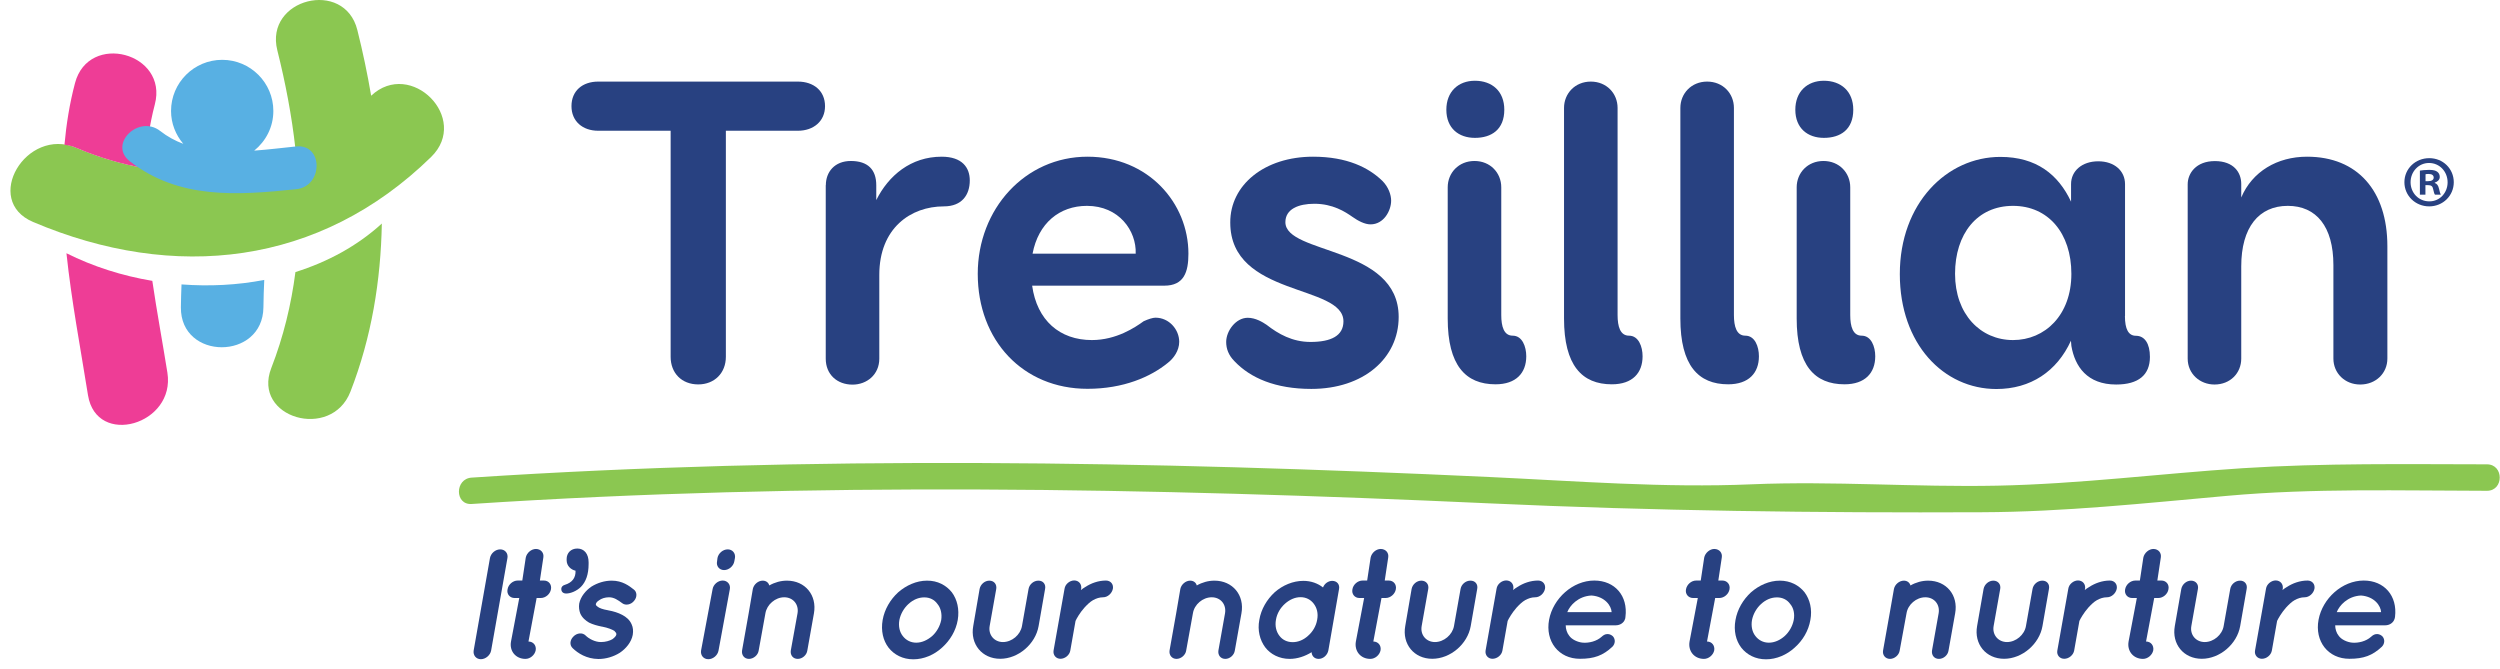
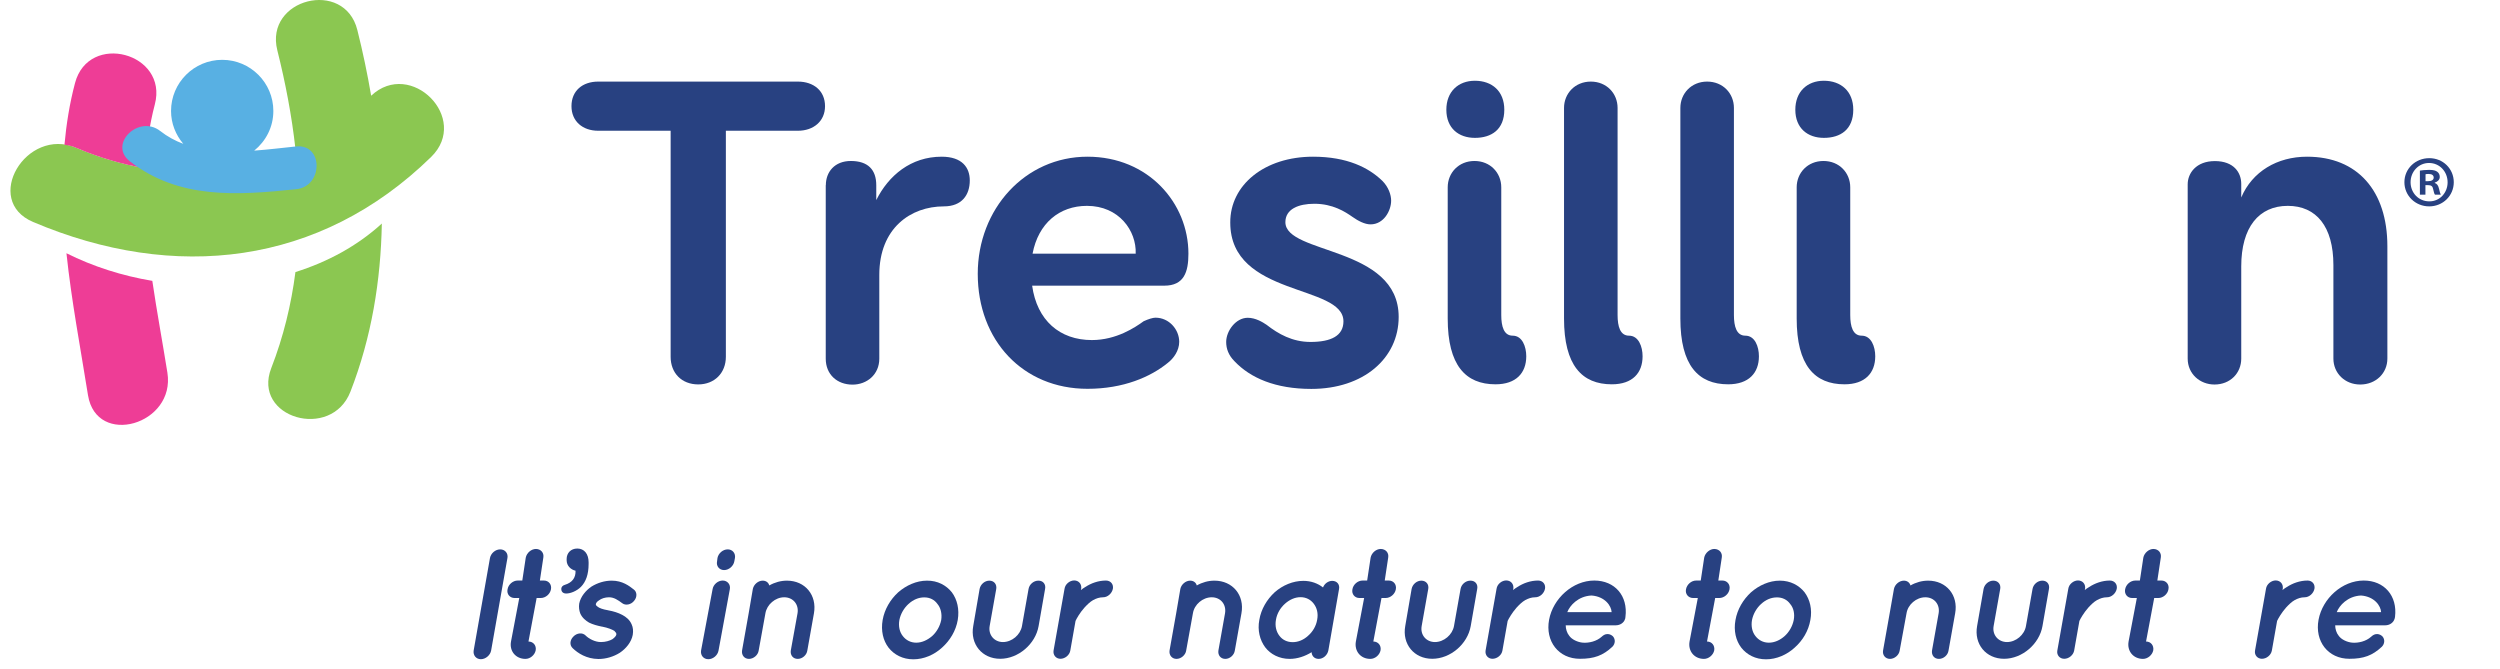
<svg xmlns="http://www.w3.org/2000/svg" width="239" height="64" viewBox="0 0 239 64" fill="none">
-   <path d="M45.092 48.18C77.482 46.05 109.952 46.64 142.352 48.12C158.052 48.84 173.742 49.04 189.462 48.97C197.342 48.94 205.112 48.1 212.942 47.4C221.182 46.66 229.492 46.91 237.752 46.92C239.382 46.92 239.382 44.39 237.752 44.39C229.962 44.38 222.172 44.26 214.402 44.76C206.562 45.27 198.812 46.27 190.932 46.43C183.092 46.59 175.302 45.97 167.462 46.3C159.082 46.66 150.732 45.99 142.352 45.6C109.952 44.09 77.472 43.53 45.092 45.66C43.472 45.76 43.462 48.29 45.092 48.18Z" fill="#8BC751" />
  <path d="M76.273 7.8C77.783 7.8 78.873 8.68 78.873 10.15C78.873 11.58 77.783 12.5 76.273 12.5H69.393V34.11C69.393 35.66 68.303 36.75 66.753 36.75C65.163 36.75 64.113 35.66 64.113 34.11V12.5H57.193C55.683 12.5 54.633 11.58 54.633 10.15C54.633 8.68 55.683 7.8 57.193 7.8H76.273Z" fill="#284181" />
  <path d="M78.951 17.7C78.951 16.44 79.791 15.39 81.341 15.39C82.981 15.39 83.771 16.23 83.771 17.7V19.13C84.941 16.78 87.081 14.98 90.021 14.98C91.991 14.98 92.711 16.03 92.711 17.25C92.711 18.63 91.961 19.73 90.231 19.73C87.081 19.73 84.061 21.79 84.061 26.28V34.29C84.061 35.8 82.881 36.77 81.501 36.77C80.031 36.77 78.941 35.8 78.941 34.29V17.7H78.951Z" fill="#284181" />
  <path d="M98.673 27.31C99.133 30.63 101.313 32.51 104.383 32.51C106.733 32.51 108.533 31.29 109.333 30.71C109.793 30.5 110.213 30.37 110.463 30.37C111.763 30.37 112.733 31.5 112.733 32.68C112.733 33.52 112.193 34.27 111.643 34.69C110.003 36.03 107.403 37.17 103.963 37.17C97.793 37.17 93.473 32.55 93.473 26.18C93.473 19.97 98.003 14.98 103.963 14.98C109.793 14.98 113.613 19.43 113.613 24.25C113.613 26.01 113.193 27.31 111.303 27.31H98.673ZM98.713 24.25H108.573C108.653 22.07 106.983 19.68 103.913 19.68C101.273 19.68 99.263 21.35 98.713 24.25Z" fill="#284181" />
  <path d="M125.523 14.98C128.793 14.98 130.853 16.03 132.153 17.29C132.743 17.88 132.993 18.63 132.993 19.18C132.993 20.15 132.283 21.45 131.023 21.45C130.473 21.45 129.843 21.12 129.303 20.74C128.593 20.24 127.413 19.48 125.653 19.48C124.143 19.48 122.883 19.98 122.883 21.24C122.883 24.34 133.713 23.51 133.713 30.3C133.713 34.25 130.353 37.18 125.363 37.18C121.923 37.18 119.533 36.13 118.023 34.54C117.433 33.95 117.223 33.32 117.223 32.69C117.223 31.64 118.143 30.38 119.283 30.38C120.033 30.38 120.713 30.8 121.083 31.05C122.213 31.93 123.553 32.69 125.283 32.69C127.253 32.69 128.433 32.1 128.433 30.72C128.433 27.15 117.613 28.41 117.613 21.28C117.593 17.66 120.913 14.98 125.523 14.98Z" fill="#284181" />
  <path d="M143.811 10.49C143.811 12.38 142.591 13.18 141.001 13.18C139.451 13.18 138.271 12.26 138.271 10.49C138.271 8.77 139.401 7.72 141.001 7.72C142.641 7.72 143.811 8.72 143.811 10.49ZM138.401 17.91C138.401 16.52 139.451 15.39 140.961 15.39C142.471 15.39 143.521 16.52 143.521 17.91V30.12C143.521 31.21 143.771 32.09 144.611 32.09C145.531 32.09 145.911 33.14 145.911 34.06C145.911 35.65 144.941 36.74 142.971 36.74C140.121 36.74 138.401 34.94 138.401 30.45V17.91Z" fill="#284181" />
  <path d="M149.521 10.32C149.521 8.94 150.571 7.8 152.081 7.8C153.591 7.8 154.641 8.93 154.641 10.32V30.12C154.641 31.21 154.891 32.09 155.731 32.09C156.651 32.09 157.031 33.14 157.031 34.06C157.031 35.65 156.071 36.74 154.091 36.74C151.241 36.74 149.521 34.94 149.521 30.45V10.32Z" fill="#284181" />
  <path d="M160.643 10.32C160.643 8.94 161.693 7.8 163.203 7.8C164.713 7.8 165.763 8.93 165.763 10.32V30.12C165.763 31.21 166.013 32.09 166.853 32.09C167.773 32.09 168.153 33.14 168.153 34.06C168.153 35.65 167.183 36.74 165.213 36.74C162.363 36.74 160.643 34.94 160.643 30.45V10.32Z" fill="#284181" />
  <path d="M177.173 10.49C177.173 12.38 175.953 13.18 174.363 13.18C172.813 13.18 171.633 12.26 171.633 10.49C171.633 8.77 172.763 7.72 174.363 7.72C175.993 7.72 177.173 8.72 177.173 10.49ZM171.763 17.91C171.763 16.52 172.813 15.39 174.323 15.39C175.833 15.39 176.883 16.52 176.883 17.91V30.12C176.883 31.21 177.133 32.09 177.973 32.09C178.893 32.09 179.273 33.14 179.273 34.06C179.273 35.65 178.303 36.74 176.333 36.74C173.483 36.74 171.763 34.94 171.763 30.45V17.91Z" fill="#284181" />
-   <path d="M203.143 30.21C203.143 31.47 203.483 32.1 204.193 32.1C205.033 32.1 205.533 32.85 205.533 34.12C205.533 35.84 204.443 36.76 202.303 36.76C199.533 36.76 198.363 35.04 198.023 33.07L197.983 32.57C196.643 35.51 194.123 37.19 190.853 37.19C185.823 37.19 181.623 32.91 181.623 26.2C181.623 19.44 186.113 15 191.233 15C194.673 15 196.773 16.68 197.993 19.28V17.6C197.993 16.34 199.043 15.42 200.593 15.42C202.143 15.42 203.153 16.34 203.153 17.6V30.21H203.143ZM198.023 26.18C198.023 22.28 195.803 19.68 192.443 19.68C189.003 19.68 186.903 22.37 186.903 26.18C186.903 30.04 189.333 32.51 192.443 32.51C195.503 32.51 198.023 30.12 198.023 26.18Z" fill="#284181" />
  <path d="M209.143 17.62C209.143 16.57 209.943 15.4 211.743 15.4C213.543 15.4 214.263 16.49 214.263 17.58V18.88C215.313 16.4 217.703 14.98 220.553 14.98C225.383 14.98 228.233 18.25 228.233 23.54V34.28C228.233 35.67 227.143 36.76 225.633 36.76C224.163 36.76 223.073 35.67 223.073 34.28V25.34C223.073 21.65 221.433 19.68 218.713 19.68C215.943 19.68 214.263 21.73 214.263 25.47V34.28C214.263 35.67 213.213 36.76 211.703 36.76C210.323 36.76 209.143 35.75 209.143 34.28V17.62Z" fill="#284181" />
-   <path d="M17.353 27.19C17.323 27.9 17.303 28.63 17.293 29.38C17.243 34.47 25.133 34.47 25.183 29.38C25.193 28.48 25.223 27.61 25.263 26.76C22.693 27.26 20.013 27.39 17.353 27.19Z" fill="#58B0E3" />
  <path d="M35.482 9.15C35.122 7.04 34.682 4.94 34.162 2.87C32.932 -2.06 25.272 -0.13 26.512 4.81C27.292 7.92 27.892 11.07 28.242 14.21C21.812 17.22 14.512 17.19 7.302 14.13C2.492 12.09 -1.698 19.16 3.162 21.22C16.682 26.96 30.562 25.41 41.212 15.01C44.982 11.33 39.272 5.59 35.482 9.15Z" fill="#8BC751" />
  <path d="M7.302 14.14C9.492 15.07 11.702 15.72 13.882 16.09C13.992 14.04 14.272 12 14.802 9.98C16.102 5.05 8.472 3.02 7.172 7.94C6.652 9.9 6.342 11.87 6.162 13.84C6.542 13.89 6.922 13.97 7.302 14.14Z" fill="#EE3D96" />
  <path d="M14.562 26.85C11.682 26.37 8.892 25.48 6.352 24.21C6.832 28.74 7.692 33.27 8.412 37.78C9.222 42.79 16.802 40.6 16.002 35.62C15.542 32.73 14.992 29.79 14.562 26.85Z" fill="#EE3D96" />
  <path d="M28.243 26.01C27.843 29.11 27.103 32.18 25.933 35.19C24.083 39.95 31.673 42.15 33.503 37.44C35.523 32.25 36.403 26.83 36.503 21.37C34.163 23.51 31.323 25.04 28.243 26.01Z" fill="#8BC751" />
  <path d="M28.302 14C27.032 14.13 25.672 14.3 24.302 14.4C25.412 13.5 26.132 12.15 26.132 10.61C26.132 7.91 23.942 5.72 21.242 5.72C18.542 5.72 16.352 7.91 16.352 10.61C16.352 11.81 16.802 12.9 17.522 13.75C16.742 13.46 16.002 13.06 15.312 12.52C13.252 10.92 10.322 13.8 12.412 15.42C17.122 19.08 22.662 18.67 28.302 18.09C30.912 17.84 30.932 13.73 28.302 14Z" fill="#58B0E3" />
  <path d="M234.581 17.42C234.581 18.71 233.541 19.73 232.231 19.73C230.911 19.73 229.861 18.71 229.861 17.42C229.861 16.13 230.911 15.12 232.241 15.12C233.551 15.12 234.581 16.13 234.581 17.42ZM230.451 17.42C230.451 18.44 231.221 19.25 232.241 19.25C233.231 19.26 233.991 18.44 233.991 17.43C233.991 16.41 233.231 15.58 232.211 15.58C231.221 15.58 230.451 16.41 230.451 17.42ZM231.871 18.61H231.341V16.31C231.551 16.28 231.841 16.24 232.221 16.24C232.651 16.24 232.851 16.31 233.001 16.42C233.141 16.52 233.241 16.69 233.241 16.91C233.241 17.19 233.031 17.37 232.761 17.46V17.49C232.981 17.56 233.101 17.74 233.171 18.05C233.241 18.4 233.301 18.53 233.341 18.61H232.781C232.711 18.53 232.671 18.33 232.601 18.05C232.561 17.81 232.421 17.7 232.121 17.7H231.871V18.61ZM231.881 17.32H232.131C232.421 17.32 232.661 17.22 232.661 16.98C232.661 16.77 232.511 16.63 232.171 16.63C232.031 16.63 231.931 16.64 231.881 16.66V17.32Z" fill="#284181" />
  <path d="M45.972 63.02C45.512 63.02 45.212 62.64 45.282 62.19L46.842 53.34C46.932 52.89 47.362 52.52 47.822 52.52C48.282 52.52 48.592 52.9 48.512 53.34L46.952 62.19C46.872 62.64 46.422 63.02 45.972 63.02Z" fill="#284181" />
  <path d="M51.942 53.31L51.612 55.5H52.002C52.452 55.5 52.762 55.88 52.672 56.34C52.592 56.79 52.162 57.17 51.692 57.17H51.302L50.522 61.33C50.982 61.33 51.292 61.71 51.212 62.17C51.122 62.62 50.692 62.99 50.232 62.99C49.302 62.99 48.682 62.24 48.852 61.33L49.642 57.17H49.192C48.742 57.17 48.422 56.79 48.522 56.34C48.592 55.88 49.032 55.5 49.492 55.5H49.932L50.262 53.31C50.352 52.86 50.782 52.48 51.242 52.48C51.722 52.49 52.022 52.86 51.942 53.31Z" fill="#284181" />
  <path d="M54.001 55.91C54.691 55.7 55.051 55.24 55.021 54.56C54.581 54.46 54.171 54.1 54.171 53.56V53.44C54.171 52.87 54.571 52.44 55.191 52.44C55.851 52.44 56.271 52.95 56.271 53.76V53.91C56.271 54.93 56.001 55.63 55.541 56.1C55.141 56.5 54.551 56.74 54.131 56.74C53.821 56.74 53.661 56.56 53.661 56.32C53.651 56.1 53.801 55.97 54.001 55.91Z" fill="#284181" />
  <path d="M54.811 60.86C55.151 60.5 55.681 60.45 55.981 60.75C56.281 61.06 56.901 61.39 57.461 61.38C57.881 61.38 58.281 61.26 58.541 61.11C58.791 60.93 58.881 60.8 58.921 60.68C58.921 60.6 58.921 60.57 58.901 60.51C58.871 60.47 58.821 60.41 58.731 60.31C58.521 60.18 58.101 60.01 57.581 59.91H57.561C57.111 59.82 56.671 59.7 56.311 59.52C55.991 59.33 55.651 59.06 55.471 58.64C55.371 58.37 55.321 58.06 55.371 57.71C55.501 57.04 56.001 56.45 56.541 56.08C57.121 55.72 57.801 55.51 58.481 55.51C59.511 55.51 60.161 56.02 60.581 56.35C60.911 56.58 60.931 57.09 60.611 57.45C60.321 57.81 59.801 57.91 59.491 57.67C59.071 57.36 58.701 57.1 58.221 57.1C57.841 57.1 57.491 57.22 57.271 57.39C57.051 57.52 56.991 57.66 56.971 57.72C56.951 57.78 56.971 57.8 56.971 57.84C56.991 57.87 57.031 57.93 57.121 57.99C57.271 58.13 57.641 58.26 58.121 58.34L58.141 58.35H58.161C58.661 58.44 59.101 58.58 59.481 58.78C59.861 58.98 60.201 59.26 60.381 59.68C60.521 59.98 60.551 60.31 60.491 60.69C60.361 61.39 59.841 62.01 59.261 62.4C58.661 62.78 57.931 63 57.211 63C56.071 62.99 55.251 62.45 54.751 61.97C54.431 61.67 54.481 61.19 54.811 60.86Z" fill="#284181" />
  <path d="M68.122 56.33C68.192 55.88 68.632 55.5 69.092 55.5C69.542 55.5 69.862 55.88 69.772 56.33L68.692 62.19C68.612 62.64 68.182 63.02 67.712 63.02C67.252 63.02 66.952 62.64 67.022 62.19L68.122 56.33ZM69.222 54.5C68.772 54.5 68.452 54.12 68.552 53.66L68.592 53.34C68.682 52.89 69.112 52.52 69.572 52.52C70.032 52.52 70.332 52.9 70.262 53.34L70.202 53.66C70.122 54.12 69.682 54.5 69.222 54.5Z" fill="#284181" />
  <path d="M76.242 58.64C76.392 57.79 75.822 57.1 74.972 57.1C74.122 57.1 73.312 57.79 73.172 58.64L72.532 62.18C72.472 62.63 72.032 62.99 71.602 62.99C71.162 62.99 70.872 62.63 70.942 62.18L71.572 58.64L71.972 56.3C72.062 55.87 72.482 55.51 72.912 55.51C73.232 55.51 73.472 55.69 73.542 55.97C74.062 55.67 74.652 55.51 75.232 55.51C76.972 55.51 78.122 56.9 77.812 58.64L77.182 62.18C77.122 62.63 76.702 62.99 76.262 62.99C75.812 62.99 75.532 62.63 75.602 62.18L76.242 58.64Z" fill="#284181" />
  <path d="M91.001 56.63C91.511 57.32 91.731 58.25 91.561 59.27C91.381 60.31 90.821 61.23 90.061 61.91C89.311 62.6 88.321 63.03 87.311 63.03C86.311 63.03 85.481 62.6 84.941 61.91C84.431 61.24 84.201 60.31 84.381 59.27C84.561 58.25 85.111 57.32 85.861 56.63C86.631 55.96 87.611 55.51 88.621 55.51C89.631 55.5 90.461 55.95 91.001 56.63ZM89.621 57.74C89.331 57.33 88.891 57.11 88.361 57.11C87.811 57.11 87.301 57.33 86.851 57.74C86.431 58.12 86.101 58.67 85.981 59.27C85.871 59.88 86.011 60.44 86.311 60.81C86.611 61.2 87.061 61.44 87.591 61.44C88.131 61.44 88.651 61.2 89.111 60.81C89.531 60.43 89.861 59.88 89.981 59.27C90.071 58.67 89.931 58.11 89.621 57.74Z" fill="#284181" />
  <path d="M99.911 56.3L99.291 59.85C98.991 61.58 97.341 62.98 95.621 62.98C93.881 62.98 92.731 61.57 93.041 59.85L93.651 56.3C93.741 55.85 94.151 55.51 94.581 55.51C95.031 55.51 95.311 55.86 95.241 56.3L94.611 59.85C94.461 60.69 95.051 61.38 95.881 61.38C96.741 61.38 97.551 60.69 97.701 59.85L98.331 56.3C98.411 55.85 98.831 55.51 99.261 55.51C99.711 55.5 100.001 55.85 99.911 56.3Z" fill="#284181" />
  <path d="M103.361 56.3L103.331 56.41C103.461 56.3 103.601 56.21 103.751 56.12C104.301 55.76 104.991 55.5 105.731 55.5C106.181 55.5 106.471 55.86 106.391 56.29C106.301 56.73 105.891 57.1 105.461 57.1C105.101 57.1 104.801 57.21 104.501 57.37C104.201 57.54 103.931 57.81 103.671 58.09C103.231 58.58 102.921 59.14 102.821 59.36L102.321 62.19C102.251 62.63 101.811 62.98 101.381 62.98C100.951 62.98 100.651 62.62 100.721 62.19L101.771 56.28C101.831 55.85 102.261 55.49 102.701 55.49C103.151 55.5 103.431 55.86 103.361 56.3Z" fill="#284181" />
  <path d="M117.111 58.64C117.261 57.79 116.691 57.1 115.841 57.1C114.981 57.1 114.171 57.79 114.041 58.64L113.401 62.18C113.341 62.63 112.901 62.99 112.471 62.99C112.041 62.99 111.741 62.63 111.811 62.18L112.441 58.64L112.841 56.3C112.931 55.87 113.351 55.51 113.781 55.51C114.091 55.51 114.341 55.69 114.411 55.97C114.931 55.67 115.521 55.51 116.101 55.51C117.841 55.51 119.001 56.9 118.681 58.64L118.051 62.18C117.991 62.63 117.571 62.99 117.141 62.99C116.691 62.99 116.411 62.63 116.481 62.18L117.111 58.64Z" fill="#284181" />
  <path d="M120.951 61.88C120.441 61.19 120.201 60.26 120.391 59.26C120.561 58.24 121.111 57.31 121.861 56.62C122.621 55.95 123.611 55.53 124.601 55.53C125.341 55.53 125.981 55.77 126.481 56.16C126.611 55.8 126.981 55.53 127.361 55.53C127.811 55.53 128.101 55.87 128.011 56.32L126.991 62.18C126.901 62.63 126.501 62.99 126.061 62.99C125.661 62.99 125.401 62.71 125.391 62.35C124.761 62.74 124.031 62.99 123.291 62.99C122.301 62.99 121.461 62.55 120.951 61.88ZM121.981 59.25C121.871 59.85 122.011 60.39 122.311 60.78C122.601 61.17 123.051 61.39 123.581 61.39C124.111 61.39 124.631 61.17 125.051 60.78C125.501 60.39 125.821 59.85 125.921 59.25C126.041 58.63 125.891 58.1 125.591 57.71C125.301 57.33 124.871 57.09 124.331 57.09C123.791 57.09 123.281 57.33 122.851 57.71C122.411 58.1 122.081 58.64 121.981 59.25Z" fill="#284181" />
  <path d="M132.711 53.31L132.381 55.5H132.771C133.221 55.5 133.531 55.88 133.441 56.34C133.361 56.79 132.931 57.17 132.461 57.17H132.071L131.291 61.33C131.751 61.33 132.061 61.71 131.981 62.17C131.891 62.62 131.461 62.99 131.001 62.99C130.071 62.99 129.461 62.24 129.621 61.33L130.411 57.17H129.961C129.511 57.17 129.201 56.79 129.291 56.34C129.361 55.88 129.801 55.5 130.261 55.5H130.701L131.031 53.31C131.121 52.86 131.551 52.48 132.001 52.48C132.491 52.49 132.791 52.86 132.711 53.31Z" fill="#284181" />
  <path d="M141.221 56.3L140.601 59.85C140.301 61.58 138.651 62.98 136.921 62.98C135.181 62.98 134.031 61.57 134.341 59.85L134.951 56.3C135.041 55.85 135.451 55.51 135.881 55.51C136.331 55.51 136.621 55.86 136.541 56.3L135.911 59.85C135.761 60.69 136.341 61.38 137.181 61.38C138.031 61.38 138.851 60.69 139.001 59.85L139.631 56.3C139.711 55.85 140.131 55.51 140.561 55.51C141.021 55.5 141.311 55.85 141.221 56.3Z" fill="#284181" />
  <path d="M144.672 56.3L144.642 56.41C144.782 56.3 144.912 56.21 145.062 56.12C145.612 55.76 146.302 55.5 147.042 55.5C147.492 55.5 147.782 55.86 147.702 56.29C147.612 56.73 147.212 57.1 146.772 57.1C146.412 57.1 146.112 57.21 145.812 57.37C145.512 57.54 145.242 57.81 144.982 58.09C144.552 58.58 144.232 59.14 144.132 59.36L143.632 62.19C143.562 62.63 143.122 62.98 142.682 62.98C142.252 62.98 141.952 62.62 142.022 62.19L143.072 56.28C143.132 55.85 143.562 55.49 144.002 55.49C144.462 55.5 144.742 55.86 144.672 56.3Z" fill="#284181" />
  <path d="M148.092 59.25C148.472 57.21 150.362 55.5 152.412 55.5C154.372 55.5 155.652 56.96 155.392 58.98C155.392 59.01 155.392 59.04 155.382 59.05C155.382 59.08 155.372 59.16 155.352 59.18C155.252 59.54 154.872 59.78 154.472 59.78H149.682C149.682 60.12 149.802 60.52 150.012 60.77C150.252 61.13 150.822 61.4 151.332 61.44C151.902 61.48 152.622 61.32 153.122 60.87C153.692 60.33 154.172 60.81 154.202 60.84C154.452 61.13 154.422 61.55 154.142 61.83C153.242 62.67 152.402 62.98 151.052 62.98C148.992 62.99 147.712 61.29 148.092 59.25ZM149.832 58.52H154.072C154.042 57.92 153.442 57.03 152.152 56.93C150.862 56.99 150.072 57.9 149.832 58.52Z" fill="#284181" />
  <path d="M164.601 53.31L164.271 55.5H164.661C165.111 55.5 165.431 55.88 165.341 56.34C165.261 56.79 164.831 57.17 164.361 57.17H163.971L163.191 61.33C163.651 61.33 163.951 61.71 163.881 62.17C163.791 62.62 163.351 62.99 162.901 62.99C161.971 62.99 161.361 62.24 161.521 61.33L162.311 57.17H161.861C161.411 57.17 161.091 56.79 161.181 56.34C161.261 55.88 161.691 55.5 162.151 55.5H162.591L162.921 53.31C163.011 52.86 163.451 52.48 163.891 52.48C164.381 52.49 164.681 52.86 164.601 53.31Z" fill="#284181" />
  <path d="M172.522 56.63C173.032 57.32 173.262 58.25 173.072 59.27C172.892 60.31 172.342 61.23 171.572 61.91C170.822 62.6 169.832 63.03 168.832 63.03C167.822 63.03 167.002 62.6 166.462 61.91C165.952 61.24 165.722 60.31 165.912 59.27C166.092 58.25 166.642 57.32 167.392 56.63C168.152 55.96 169.142 55.51 170.152 55.51C171.162 55.51 171.982 55.95 172.522 56.63ZM171.142 57.74C170.852 57.33 170.402 57.11 169.882 57.11C169.322 57.11 168.812 57.33 168.362 57.74C167.942 58.12 167.612 58.67 167.492 59.27C167.382 59.88 167.522 60.44 167.822 60.81C168.122 61.2 168.572 61.44 169.102 61.44C169.642 61.44 170.172 61.2 170.612 60.81C171.032 60.43 171.362 59.88 171.482 59.27C171.592 58.67 171.462 58.11 171.142 57.74Z" fill="#284181" />
  <path d="M185.332 58.64C185.482 57.79 184.912 57.1 184.062 57.1C183.202 57.1 182.392 57.79 182.262 58.64L181.612 62.18C181.552 62.63 181.112 62.99 180.682 62.99C180.252 62.99 179.942 62.63 180.022 62.18L180.652 58.64L181.062 56.3C181.152 55.87 181.572 55.51 182.012 55.51C182.322 55.51 182.562 55.69 182.642 55.97C183.162 55.67 183.752 55.51 184.332 55.51C186.072 55.51 187.232 56.9 186.912 58.64L186.282 62.18C186.222 62.63 185.802 62.99 185.362 62.99C184.912 62.99 184.632 62.63 184.702 62.18L185.332 58.64Z" fill="#284181" />
  <path d="M195.881 56.3L195.261 59.85C194.961 61.58 193.311 62.98 191.591 62.98C189.851 62.98 188.701 61.57 189.011 59.85L189.631 56.3C189.721 55.85 190.131 55.51 190.561 55.51C191.011 55.51 191.301 55.86 191.221 56.3L190.591 59.85C190.441 60.69 191.031 61.38 191.871 61.38C192.721 61.38 193.541 60.69 193.681 59.85L194.311 56.3C194.391 55.85 194.811 55.51 195.241 55.51C195.681 55.5 195.971 55.85 195.881 56.3Z" fill="#284181" />
  <path d="M199.331 56.3L199.301 56.41C199.431 56.3 199.571 56.21 199.721 56.12C200.271 55.76 200.971 55.5 201.701 55.5C202.151 55.5 202.441 55.86 202.361 56.29C202.271 56.73 201.861 57.1 201.431 57.1C201.071 57.1 200.771 57.21 200.471 57.37C200.171 57.54 199.901 57.81 199.641 58.09C199.211 58.58 198.891 59.14 198.791 59.36L198.291 62.19C198.211 62.63 197.781 62.98 197.341 62.98C196.901 62.98 196.601 62.62 196.681 62.19L197.731 56.28C197.791 55.85 198.231 55.49 198.661 55.49C199.121 55.5 199.401 55.86 199.331 56.3Z" fill="#284181" />
  <path d="M206.572 53.31L206.242 55.5H206.632C207.082 55.5 207.402 55.88 207.302 56.34C207.232 56.79 206.792 57.17 206.332 57.17H205.942L205.162 61.33C205.622 61.33 205.922 61.71 205.852 62.17C205.762 62.62 205.322 62.99 204.872 62.99C203.942 62.99 203.332 62.24 203.492 61.33L204.282 57.17H203.832C203.382 57.17 203.072 56.79 203.162 56.34C203.242 55.88 203.672 55.5 204.142 55.5H204.572L204.902 53.31C204.992 52.86 205.432 52.48 205.872 52.48C206.352 52.49 206.652 52.86 206.572 53.31Z" fill="#284181" />
-   <path d="M214.782 56.3L214.162 59.85C213.862 61.58 212.212 62.98 210.492 62.98C208.752 62.98 207.602 61.57 207.912 59.85L208.532 56.3C208.622 55.85 209.032 55.51 209.462 55.51C209.912 55.51 210.202 55.86 210.122 56.3L209.492 59.85C209.342 60.69 209.932 61.38 210.772 61.38C211.622 61.38 212.442 60.69 212.582 59.85L213.212 56.3C213.292 55.85 213.712 55.51 214.142 55.51C214.582 55.5 214.872 55.85 214.782 56.3Z" fill="#284181" />
  <path d="M218.231 56.3L218.201 56.41C218.331 56.3 218.471 56.21 218.621 56.12C219.171 55.76 219.871 55.5 220.601 55.5C221.051 55.5 221.341 55.86 221.261 56.29C221.171 56.73 220.761 57.1 220.331 57.1C219.971 57.1 219.671 57.21 219.371 57.37C219.071 57.54 218.801 57.81 218.541 58.09C218.111 58.58 217.791 59.14 217.691 59.36L217.191 62.19C217.111 62.63 216.681 62.98 216.241 62.98C215.811 62.98 215.501 62.62 215.581 62.19L216.631 56.28C216.691 55.85 217.131 55.49 217.561 55.49C218.021 55.5 218.301 55.86 218.231 56.3Z" fill="#284181" />
  <path d="M221.653 59.25C222.033 57.21 223.913 55.5 225.973 55.5C227.933 55.5 229.213 56.96 228.963 58.98C228.963 59.01 228.963 59.04 228.943 59.05C228.943 59.08 228.933 59.16 228.913 59.18C228.803 59.54 228.433 59.78 228.033 59.78H223.243C223.243 60.12 223.363 60.52 223.573 60.77C223.813 61.13 224.383 61.4 224.893 61.44C225.463 61.48 226.183 61.32 226.683 60.87C227.253 60.33 227.733 60.81 227.763 60.84C228.013 61.13 227.983 61.55 227.703 61.83C226.803 62.67 225.963 62.98 224.613 62.98C222.553 62.99 221.273 61.29 221.653 59.25ZM223.393 58.52H227.633C227.603 57.92 227.003 57.03 225.713 56.93C224.423 56.99 223.633 57.9 223.393 58.52Z" fill="#284181" />
</svg>